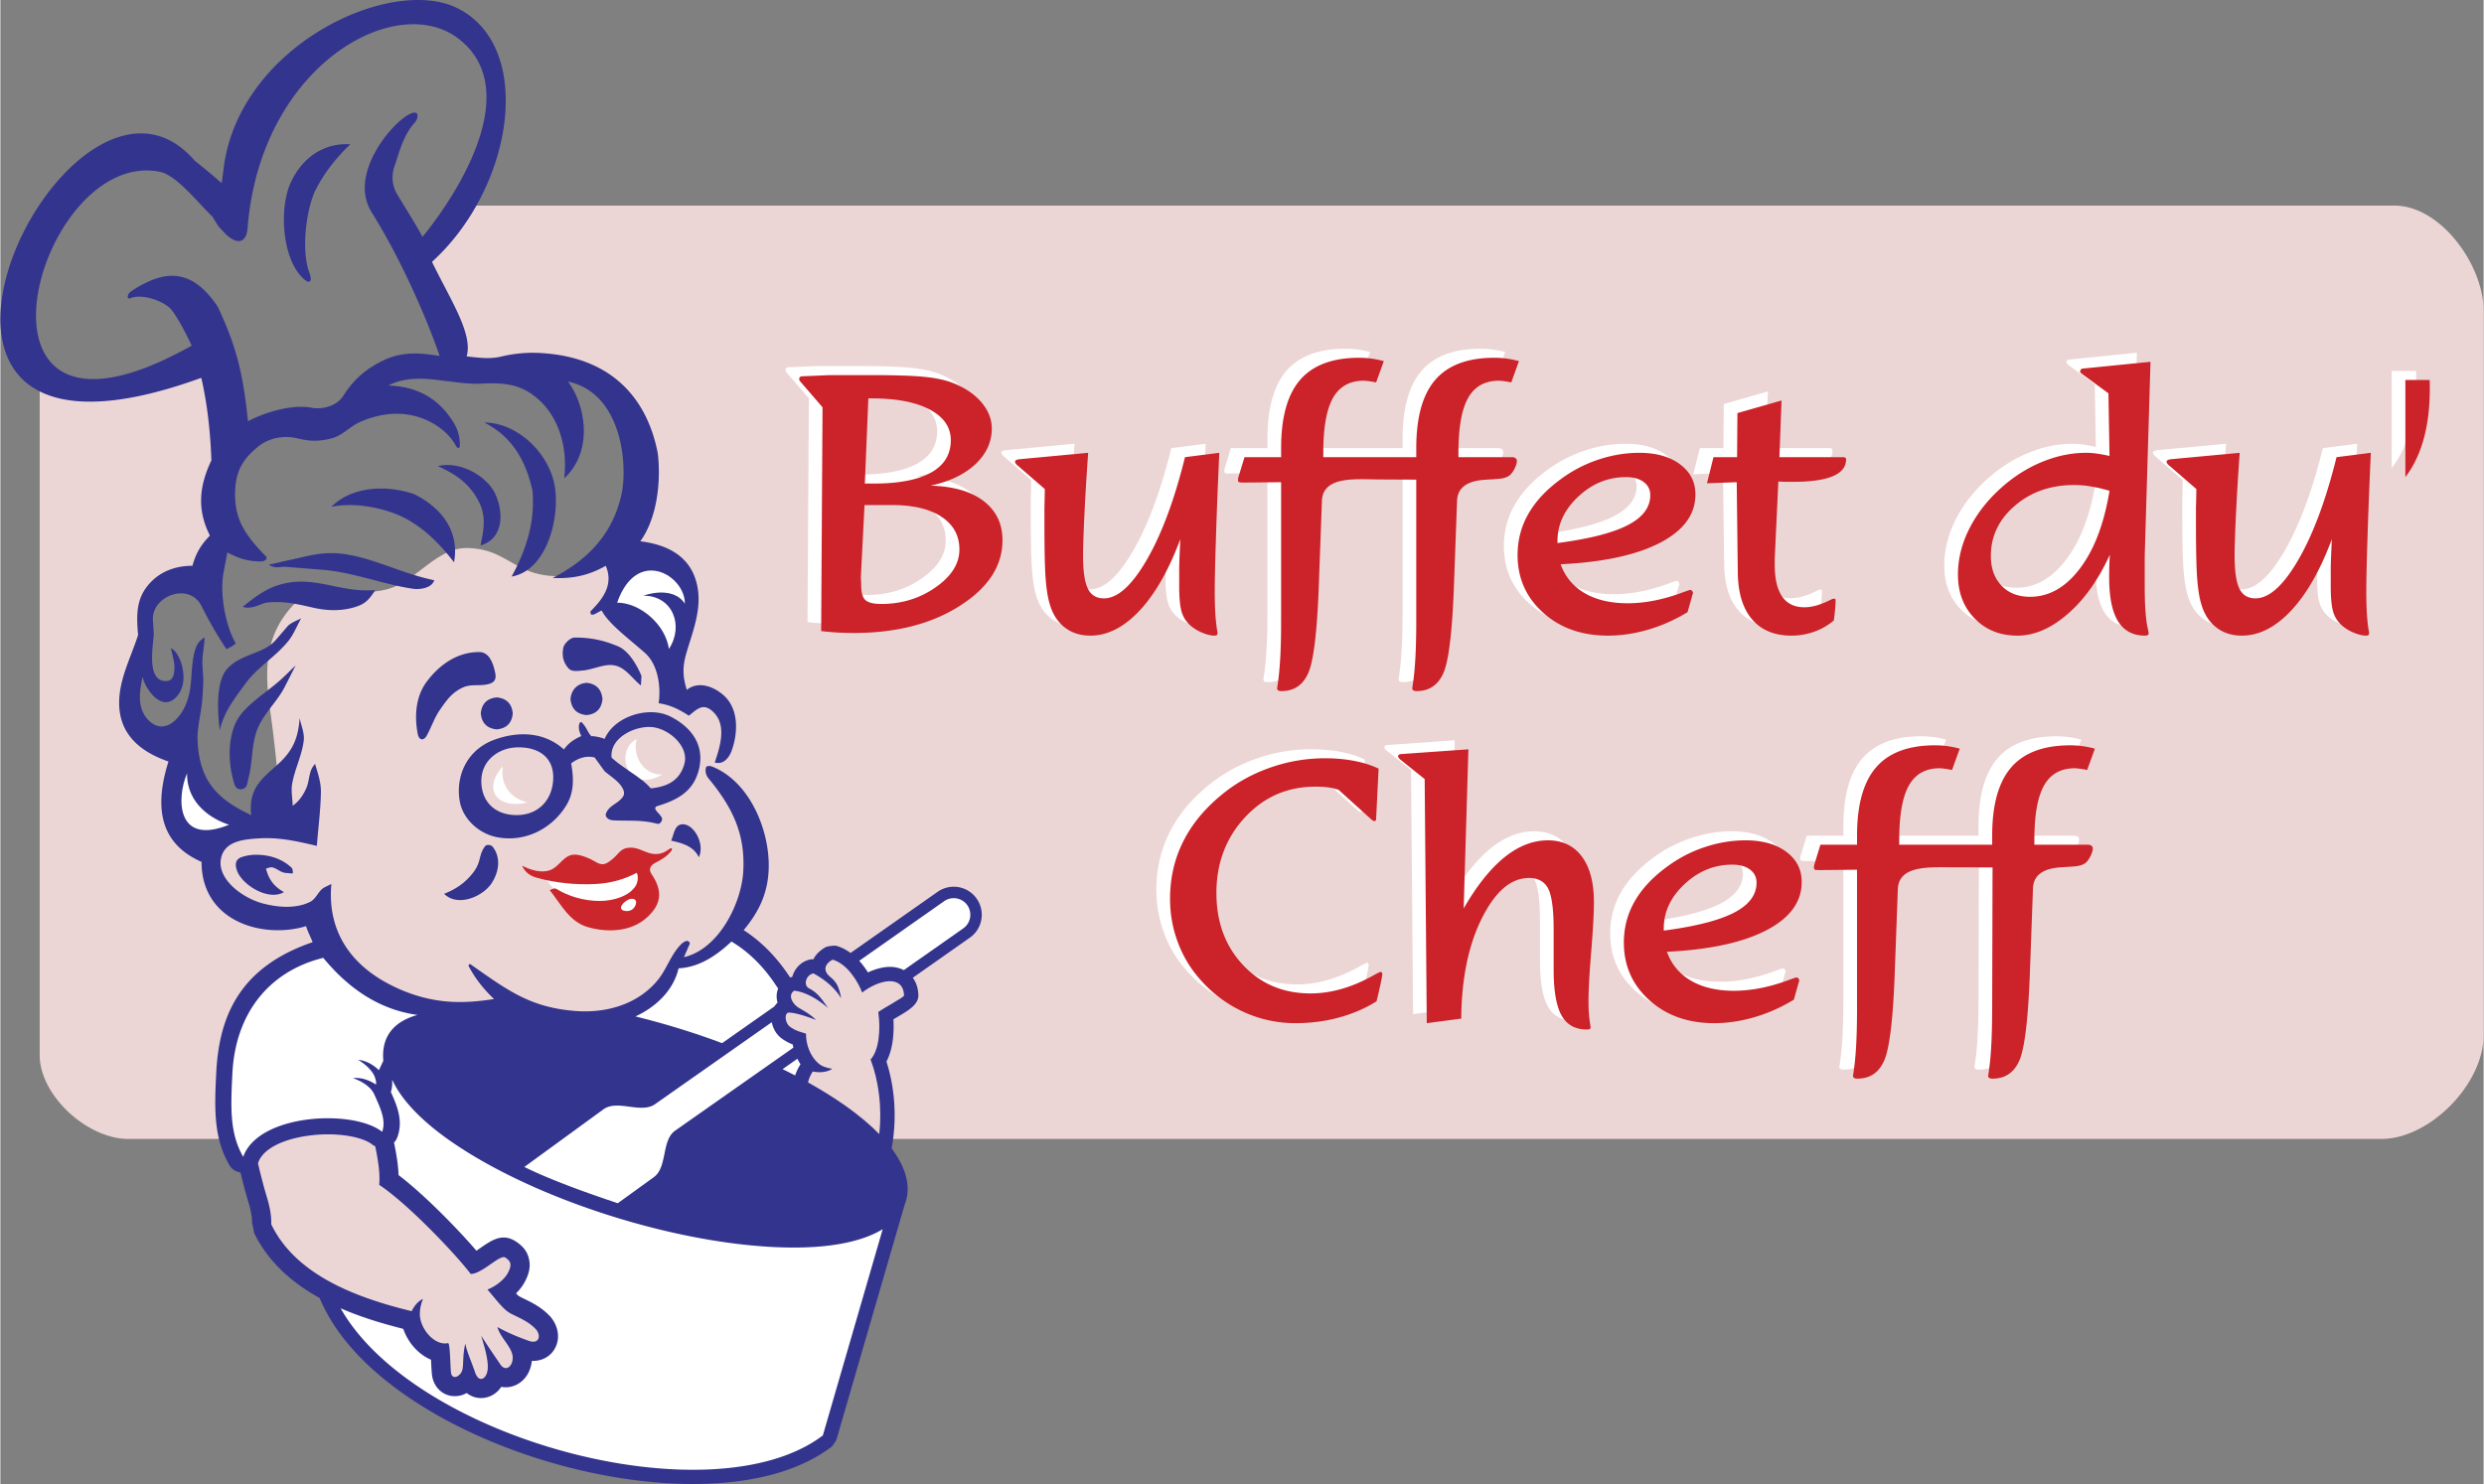
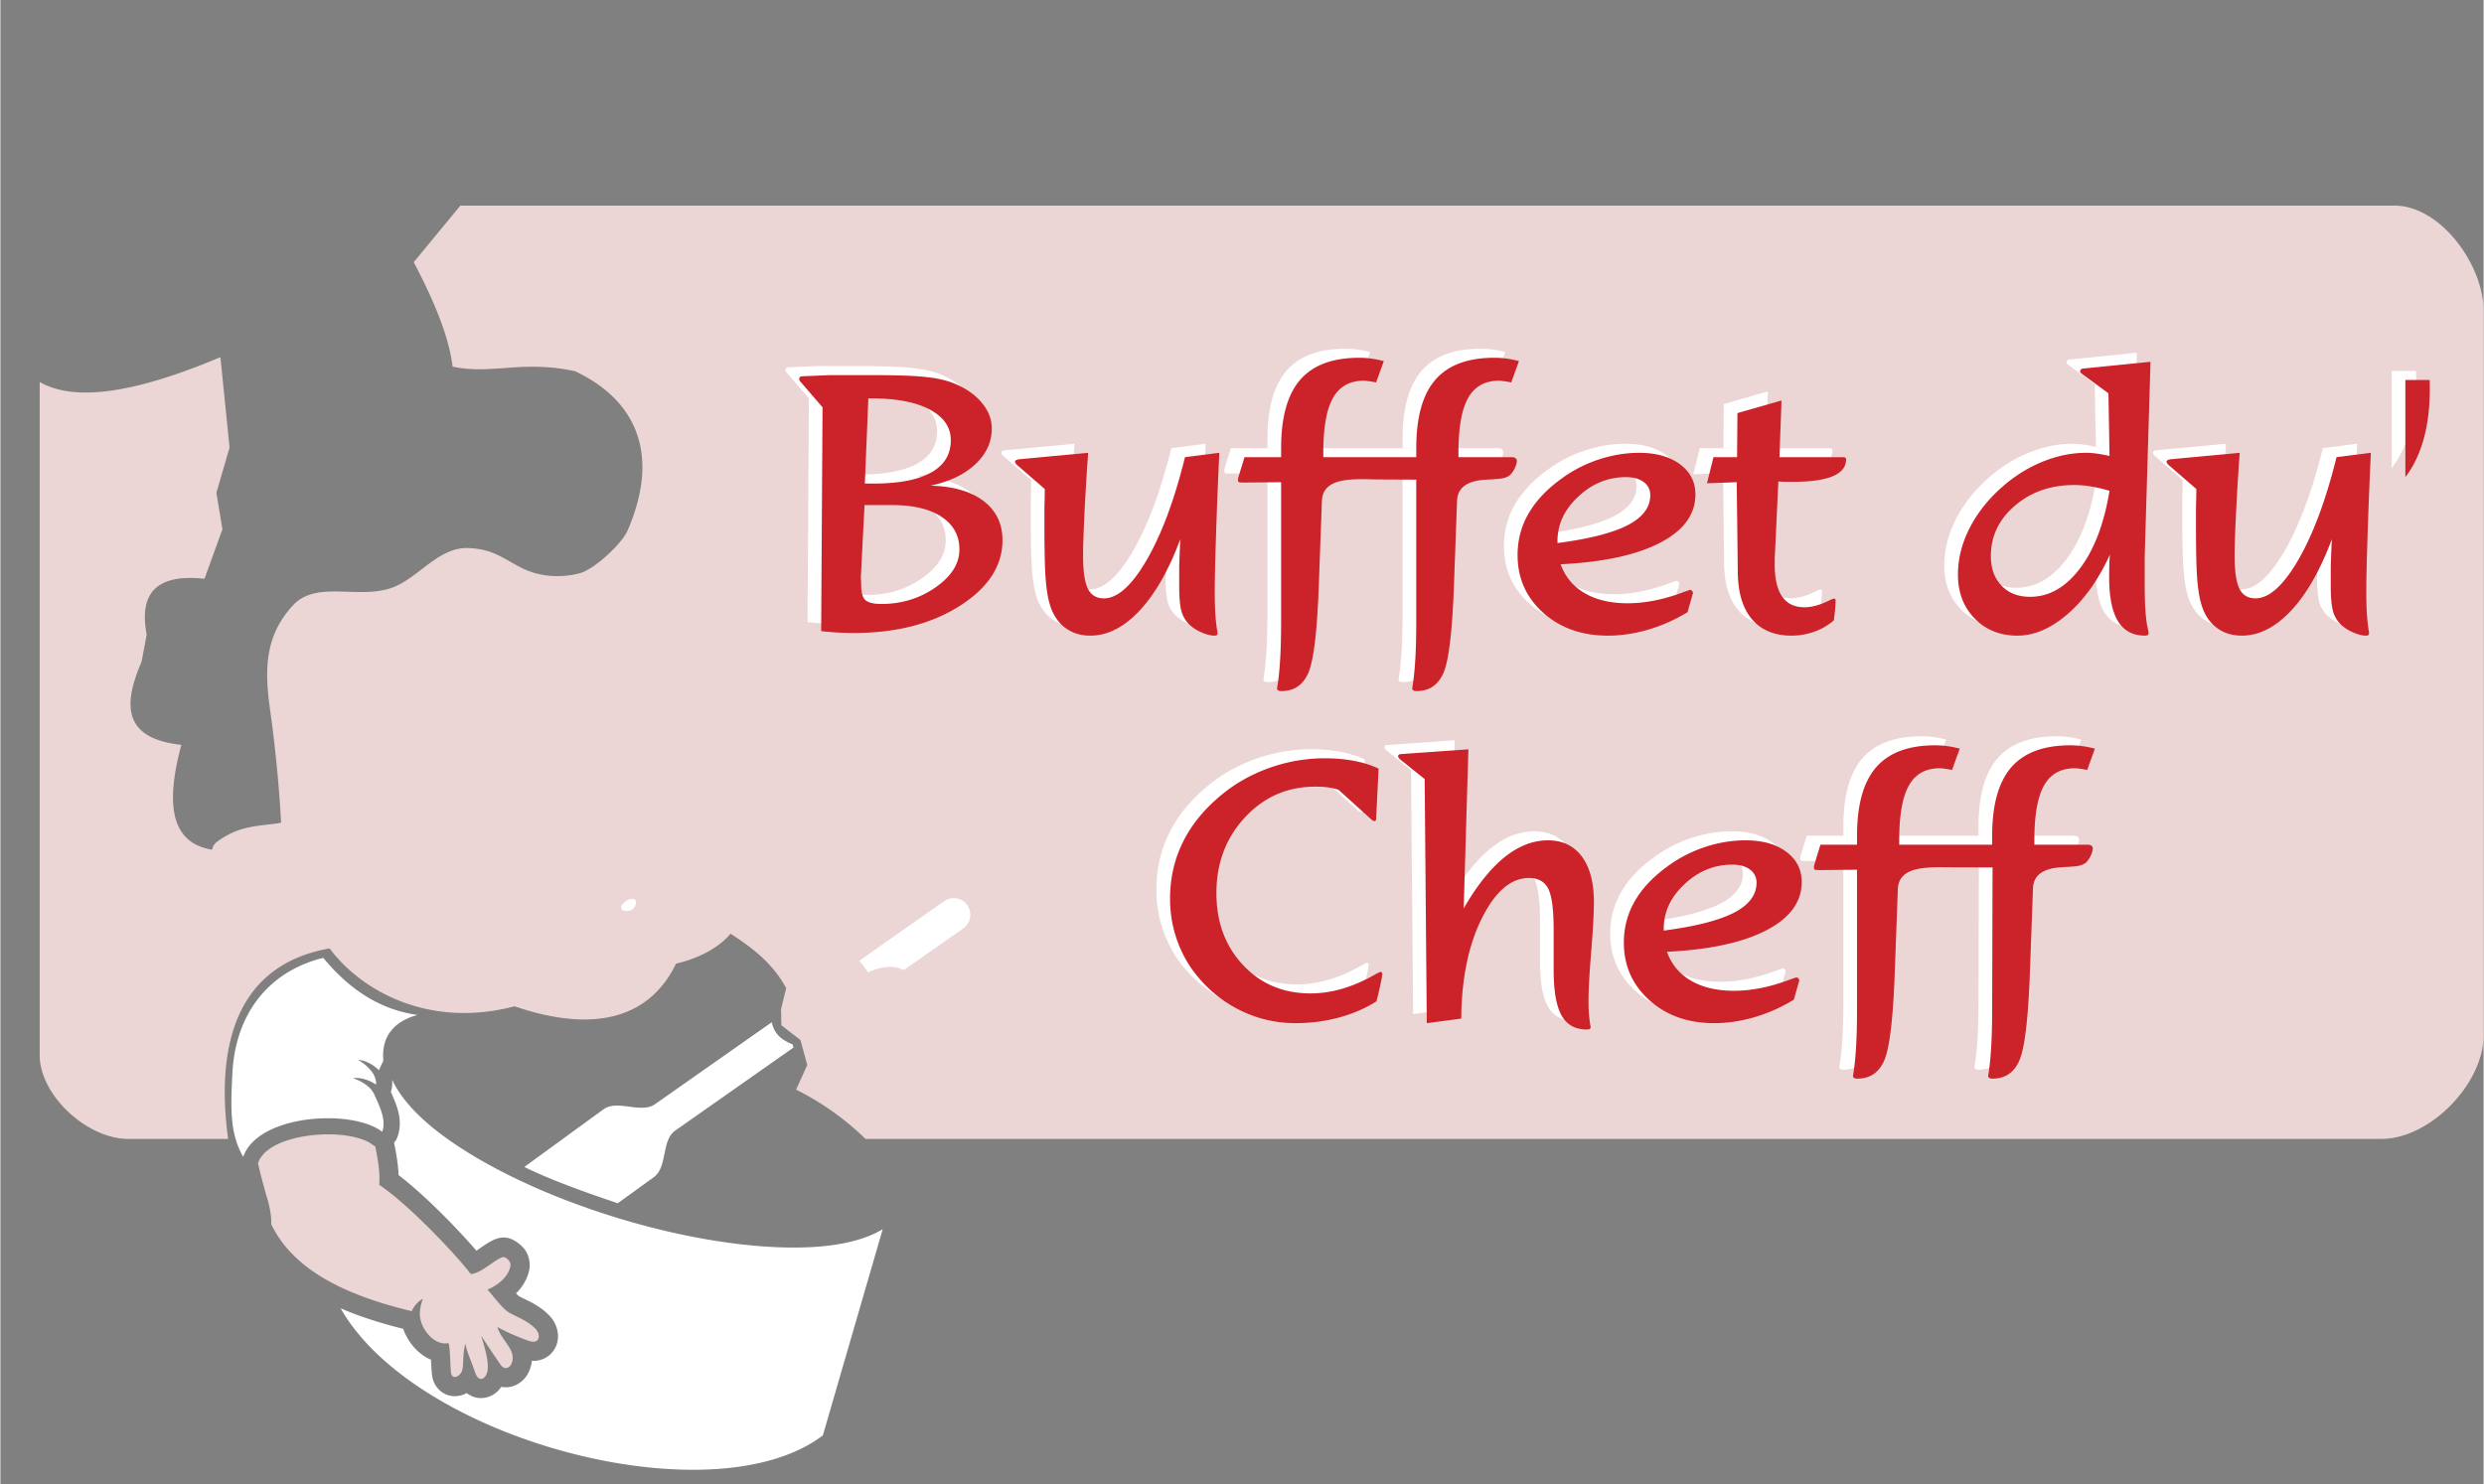
<svg xmlns="http://www.w3.org/2000/svg" width="2500" height="1494" viewBox="0 0 555.85 332.281">
  <rect x="0" y="0" width="555.85" height="332.281" fill="#808080" stroke="none" />
  <path d="M28.596 255.016h22.38c-2.999-22.16 2.634-39.129 22.714-42.658 7.154 9.584 22.333 17.99 41.407 12.961 17.124 5.867 30 3.146 36.136-9.547 4.811-1.127 9.397-3.365 12.215-6.707 4.519 2.959 9.333 6.379 12.448 12.203l-1.161 4.695.088 3.602 4.257 3.297 1.539 5.602-2.509 5.518c5.948 2.943 11.404 6.947 15.523 11.035h339.336c10.861 0 22.879-12.34 22.879-23.203V69.606c0-10.288-9.645-23.565-19.93-23.565H102.962L92.526 58.706c4.522 8.604 7.884 16.629 8.695 23.377 8.603 1.894 15.582-1.547 27.433 1.042 12.898 6.099 19.48 17.791 11.73 35.69-1.251 2.891-7.439 8.711-10.772 9.562-4.617 1.179-9.316.662-13.105-1.301-4.187-2.169-6.357-4.152-11.776-4.359-6.56-.251-10.954 6.438-16.655 8.718-7.595 3.037-17.218-1.693-22.576 4.099-6.319 6.831-6.4 14.357-5.14 23.357a296.599 296.599 0 0 1 2.473 25.308l-1.041.195c-4.917.615-8.194.686-12.512 3.531-1.174.773-1.646 1.215-1.9 2.328-9.602-1.561-10.272-10.777-6.882-23.475-13.258-1.431-12.969-9.153-8.887-18.637l1.133-6.079c-1.931-10.071 3.118-13.532 12.94-12.47L49.7 118.51l-1.354-8.195 2.949-10.084-2.042-20.264c-18.125 7.656-32.228 10.286-40.456 5.57v150.7c-.002 9.095 10.703 18.779 19.799 18.779z" fill-rule="evenodd" clip-rule="evenodd" fill="#ecd6d5" />
-   <path d="M88.278 37.069c-.862 2.334-.528 4.607.471 6.316 1.235 2.111 4.417 7.119 5.742 9.657 9.356-11.51 22.231-33.667 7.933-44.472-14.018-10.592-44.217 6.126-47.095 42.521-.263 3.328-2.255 3.729-4.772 1.447l-1.709-1.813-.823-1.298-.51-.844.051.02c-3.322-3.163-8.128-9.38-11.844-10.131-27.866-5.641-47.993 69.904 7.099 38.918-.995-2.172-3.097-6.247-4.457-7.925-1.053-1.578-6.084-3.887-9.205-2.721-1.029.384-.698-.982.019-1.46 7.64-5.093 13.699-5.274 19.519 3.458 3.876 8.402 5.556 14.034 6.717 25.577 3.871-2.049 9.918-3.839 14.251-3.025 2.551.479 5.689-.456 7.092-2.667 2.285-3.604 4.924-5.921 8.718-7.807 4.248-2.111 8.211-1.885 12.848-1.111-2.547-7.493-8.213-20.951-15.212-32.168-5.214-8.357 4.149-19.56 8.163-21.818.832-.468 1.5-.635 1.896-.375.312.206.328 1.301-.478 2.178-2.677 2.909-3.697 7.603-4.414 9.543zm48.527 132.554c2.755 2.584 6.272 4.027 8.783 6.896 3.951-.375 6.575-1.932 7.534-5.555 1.009-3.809-3.401-7.804-7.274-8.16-3.667-.335-9.454 2.284-9.043 6.819zm-29.146 5.531c.125 4.516 3.2 7.373 7.937 7.352 4.728-.021 7.833-3.221 8.133-7.807.332-5.068-3.205-7.502-8.133-7.352-4.037.124-8.074 2.899-7.937 7.807zM67.185 61.729c1.926 2.2 2.811 1.549 1.962-.716-1.814-4.843-.748-13.663 1.238-18.154 1.786-3.613 4.134-6.697 6.947-9.581l1.001-.967c-6.45-.417-11.416 3.617-13.708 9.446-2.083 5.739-1.446 15.399 2.56 19.972zm4.274 228.904c-6.213-3.432-11.566-8.107-14.715-14.67.011.023.017.018.017-.008l-.017.008.017-.008c-.001-.209-.336-1.844-.418-2.041h-.018a9.156 9.156 0 0 0-.119-1.797 19.464 19.464 0 0 0-.583-2.561 132.868 132.868 0 0 1-1.885-7.033c-1.006-.152-1.95-.709-2.516-1.699-1.784-3.119-2.618-6.289-2.944-9.84-.312-3.398-.162-6.855.047-10.922.664-12.951 5.549-23.623 21.57-29.102-.483-1.23-1.13-2.412-1.465-3.588-9.522 2.906-23.404-.895-23.404-14.389-9.673-4.234-10.488-12.699-7.4-22.473-6.67-2.299-11.739-6.58-10.966-14.746.448-4.725 2.728-9.07 4.164-13.597-.489-5.189-.26-8.696 2.993-11.972 2.415-2.431 5.685-3.513 9.173-3.513.615-2.308 1.641-4.277 3.253-6.051l.65-.716c-2.936-5.871-2.387-11.053.339-16.847-.204-5.827-.845-12.389-2.266-18.467-12.45 4.528-21.865 5.922-28.777 5.12C-23.467 85.12 19.214 8.21 43.385 35.85l.035.067 3.281 2.656 2.826 2.416.34-2.403C52.674 10.558 87.173-5.64 102.255 1.809c17.483 8.637 12.618 40.261-5.643 56.821 4.119 8.504 9.235 16.135 7.752 21.169 3.009.346 5.357.607 7.611.064a30.917 30.917 0 0 1 7.396-.877c16.469.339 25.255 9.351 27.793 22.556.74 6.416-.198 14.528-3.92 19.654 7.154.891 11.558 4.12 12.753 10.015 1.066 5.257-1.063 10.253-2.472 15.122-.854 2.947-.812 5.191.13 8.132 2.648-2.118 6.187-.663 8.328 1.301 3.355 3.08 3.128 8.426 1.692 12.361-.566 1.551-1.844 3.154-3.773 2.604 1.219-3.658 2.915-8.77-.781-11.711-1.993-1.585-3.335-.099-5.009 1.236-2.274-1.483-4.177-2.4-6.766-2.797.571-4.059-.266-8.805-3.123-11.32-3.635-3.2-8.106-6.488-9.629-9.434-.542.152-1.667 1.046-2.217.928-.283-.061-.399-.642-.195-.846 2.843-2.838 5.077-6.008 3.323-10.101-3.857 2.204-7.495 2.924-11.906 2.732 7.536-3.864 13.374-9.514 15.419-18.672 1.44-6.448.228-22.71-11.971-25.308 3.992 5.266 5.736 15.636-.846 21.665.856-6.992-1.251-14.698-7.275-18.867-3.675-2.544-7.43-2.547-11.976-2.301-2.827 0-5.232-.402-7.729-.681-2.496-.278-7.968-1.283-12.352 1.071 8.48.255 12.249 4.889 14.023 7.441 1.325 1.904 1.884 3.41 1.952 5.725.029.974-.4 1.206-1.041.065-1.709-3.044-5.114-5.262-8.458-6.246-4.291-1.263-8.616-.643-12.686 1.106-2.426 1.042-4.098 3.156-6.636 3.773-2.746.667-4.713.656-7.494-.026-3.033-.744-6.361-.17-8.85 1.847-3.328 2.698-4.927 5.372-5.125 9.694-.304 6.598 2.273 10.108 6.896 14.898.373.386-.03 1.101-1.171 1.106-2.862.013-4.99-.688-7.482-2.017l-.846 4.489c-.863 4.582.331 11.728 2.732 15.875-.586.586-1.352.936-2.082 1.301a88.663 88.663 0 0 1-5.566-9.629c-2.751-5.516-11.232-2.296-10.894 3.123l.195 3.123c-.192 2.945-1.542 10.124 2.342 10.503 1.68.165 2.199-.817 2.277-2.826.061-1.547-.504-3.031-.78-4.554 1.332.74 2.117 2.55 2.472 3.968.703 2.807.299 5.249-1.171 6.896-3.214 3.603-6.856-1.329-7.67-4.374-.669 3.348-1.244 6.975 1.258 9.586 2.31 2.411 4.939 1.727 6.998-.919 1.413-1.815 2.184-4.167 2.472-6.44.369-2.902.229-5.633 1.106-8.458.348-1.121.982-2.005 2.082-2.602-.065 1.713-.445 3.426-.499 5.139-.055 1.734.26 3.472.173 5.205-.086 1.737-.148 3.482-.391 5.205-.378 2.686-1.007 5.229-.846 7.937.516 8.627 4.292 12.674 11.985 16.275-.647-5.77 2.212-8.041 5.637-11.07 3.801-3.361 4.84-6.129 5.215-10.669.303 1.67 1.104 3.324.911 5.01-.383 3.345-2.042 6.439-2.603 9.759-.271 1.604.087 3.252.13 4.879 1.376-1.031 2.22-2.16 2.993-3.838.865-1.879.503-4.016 2.017-5.531.631 2.178 1.341 4.105 1.301 6.377-.07 4-.607 7.98-.911 11.971-4.259-1.002-8.374-1.951-12.751-1.691-3.483.207-7.736.535-8.653 4.295-1.169 4.789 4.843 9.109 9.304 10.279 3.795.994 7.572 1.141 10.6-.35 1.36-.67 1.905-2.586 3.192-3.23l1.562-.779c-.992 10.908 4.695 18.59 14.248 23.096 8.586 4.051 15.625 3.686 22.16 2.668-2.304-2.184-4.245-4.609-5.7-7.418-.084-.162.24-.496.391-.391 8.397 5.895 13.342 9.641 23.356 10.475 6.894.574 13.996-1.363 18.542-6.83 1.995-2.4 2.893-5.5 5.01-7.807.423-.463.946-.934 1.562-1.041.302-.055.772.369.651.65l-1.301 2.992c7.821-1.805 12.848-12.045 13.272-19.127.505-8.43-2.381-14.391-7.807-20.949-.523-.633-.774-1.627-.521-2.408.142-.438.938-.365 1.366-.195 8.718 3.471 13.237 15.051 12.622 23.748-.359 5.07-2.313 8.98-5.562 12.879 3.776 2.422 7.138 5.768 9.957 9.941.159.236.303.451.436.646.162-.043.331-.086.489-.119a5.526 5.526 0 0 1 1.14-2.18 5.18 5.18 0 0 1 3.072-1.758 2.25 2.25 0 0 1 .501.016 5.44 5.44 0 0 1 .651-1.014c.501-.625 1.194-1.209 2.111-1.721.41-.229 1.976-.416 2.427-.287 1.146.326 2.195.883 3.143 1.58l19.486-13.684a6.268 6.268 0 0 1 4.689-1.047 6.255 6.255 0 0 1 4.054 2.572 6.261 6.261 0 0 1 1.046 4.689 6.258 6.258 0 0 1-2.572 4.055l-12.771 8.969c.74 1.012 1.189 2.289 1.246 3.867.077 2.109-2.207 3.451-4.557 4.832-.348.205-.698.41-1.032.609.11 1.791.041 3.615-.228 5.27-.251 1.543-.688 2.979-1.332 4.186.931 2.881 1.532 6.047 1.747 9.305.218 3.303.042 6.75-.586 10.148 3.09 4.129 4.297 8.191 3.179 11.871a9.57 9.57 0 0 1-.272.768l-15.237 52.508c-.088.303-.876 1.475-1.125 1.664-2.808 2.133-6.108 3.836-9.787 5.135-14.319 5.055-34.547 3.834-53.487-1.756-18.955-5.594-36.786-15.602-46.298-28.119-2.074-2.728-3.766-5.595-5.008-8.581zm-15.117-16.719c-.01-.023-.017-.025-.018 0h.018zm49.43-78.461c-1.795 2.285-3.755 3.586-6.441 4.684 3.033 3.031 8.647.625 10.605-2.342 1.674-2.537 2.164-5.764.26-8.197-.348-.445-1.351-.582-1.691-.131-1.581 2.095-.743 3.451-2.733 5.986zm44.371-7.223c2.191.496 5.01 1.137 6.196 3.725 1.519-3.215-1.469-8.061-4.139-7.314-1.346.375-1.482 2.367-2.057 3.589zm-14.899-22.77c-.396-.248-2.571-.757-2.928-.585-.816-.816-1.102-1.958-1.887-2.797-.147-.159-.316-.463-.521-.391-.256.091-.36.446-.39.715-.103.932.133 1.555.521 2.407-1.677.746-2.833 1.534-3.904 2.993-4.132-3.713-9.715-4.255-15.446-2.214-6.318 2.25-8.85 8.259-7.857 13.851.719 4.053 4.404 7.293 8.445 8.037 6.326 1.162 12.235-2.004 15.379-7.117 1.816-2.955 1.694-6.152 1.106-9.434 1.714-1.287 3.473-1.754 5.257-1.316l2.224 3.072c1.233 1.059 2.855 2.045 3.773 3.383.631.92.771 1.693.325 2.342-1.073 1.564-3.063 1.879-3.773 3.709-.323.832.595 1.512 1.562 1.562 3.631.186 6.291-.164 9.886.768.696.18 1.102-.68 1.108-1.029.022-1.021-2.699-2.443-.963-2.967 4.751-1.432 8.251-3.52 9.301-8.613 1.084-5.262-1.965-9.113-6.451-11.385-4.919-2.492-12.604-.038-14.767 5.009zm-24.13-2.147c-2.173-.198-3.381-1.405-3.578-3.579.197-2.169 1.416-3.381 3.578-3.578 2.157.197 3.382 1.421 3.578 3.578-.196 2.163-1.41 3.382-3.578 3.579zm20.081-3.199c-2.157-.196-3.383-1.421-3.579-3.579.198-2.176 1.549-3.459 3.579-3.644 2.174.198 3.382 1.483 3.578 3.644-.197 2.169-1.417 3.382-3.578 3.579zm-5.19-15.082c-.339 1.741-.05 3.208 1.106 4.554.72.838 1.766.658 2.863.585 2.931-.193 5.331-1.765 7.807-1.106 2.297.611 3.73 2.949 5.595 4.424l.13-2.147c-.988-2.361-2.828-5.618-5.27-6.636-3.33-1.388-6.123-1.958-9.713-1.952-.944.002-2.337 1.35-2.518 2.278zm-32.594 19.257c.291 1.53 1.349 1.696 2.082.326 1.003-1.874 1.708-3.98 2.927-5.725 1.458-2.086 2.527-3.649 4.814-4.814 2.106-1.073 3.922-.343 6.051-.911 1.255-.334 1.77-1.041 1.496-2.407-.432-2.157-1.309-4.718-3.513-4.75-4.851-.068-8.935 2.738-11.841 6.636-2.446 3.281-2.782 7.62-2.016 11.645zm-40.414 30.738c1.208 3.197 7.056 6.77 10.486 4.719-2.21-1.205-3.421-2.818-4.034-5.27.478-.086.958-.365 1.431-.26 1.034.232 1.872 1.148 2.928 1.236l1.562.129.13-.26c-.108-.346-.06-.793-.326-1.041-1.934-1.803-4.363-2.693-7.026-2.861-1.505-.096-2.534.02-3.916.414-1.61.46-1.823 1.638-1.235 3.194zm9.315-42.448c-2.249 1.951-4.75 3.594-6.896 5.66-1.487 1.432-2.508 2.738-3.188 4.684-1.243 3.558-1.128 8.032-.13 11.646.191.691.318 1.547.911 1.951.485.332 1.308.248 1.757-.129.53-.447.528-1.285.715-1.951 1.083-3.854.614-8.078 2.277-11.711 1.492-3.26 4.3-5.781 5.92-8.979l2.407-4.75c-1.257 1.193-2.463 2.443-3.773 3.579zm-11.45-2.928c-2.835 2.997-2.171 10.406-1.757 13.858.976-4.183 3.236-6.993 5.726-10.41 2.73-3.749 6.488-5.767 9.563-9.499 1.254-1.521 1.952-3.426 2.927-5.14-.954.499-2.363.985-3.065 1.801l-2.595 3.014c-2.769 3.217-7.602 2.997-10.799 6.376zm3.383-13.793c1.901.757 4.316-.802 5.27-.911 4.037-.462 6.861.317 10.734 1.171 2.783.614 5.701.712 8.458 0 2.764-.714 3.606-1.536 5.205-3.969-1.415.067-2.752.069-4.164-.065-5.032-.479-9.663-2.416-14.769-1.691-4.444.63-7.091 2.552-10.734 5.465zm5.855-9.434c1.562 1.042 2.237.37 4.099.521l8.002.651c6.834.555 13.321 3.213 20.104 4.229 1.55.232 4.219-.103 4.814-1.887l-1.626-.391c-5.918-1.42-11.568-4.269-17.566-5.335-5.559-.987-8.625.25-13.728 1.301-1.358.28-2.735.664-4.099.911zm13.988-12.946c4.999-1 10.96.042 15.549 2.082 4.856 2.3 8.648 6.084 11.905 10.345 1.277-7.016-2.854-12.227-8.848-15.224-5.988-2.114-13.894-1.916-18.606 2.797zM97.9 104.37c4.11 1.799 7.401 4.121 9.368 8.327 1.534 3.281.84 6.271.207 9.434 5.329-1.572 5.084-7.537 3.371-11.386-1.82-4.089-7.891-7.62-12.946-6.375zm10.409-9.76c6.368 3.184 9.395 8.825 10.8 15.289.599 6.889-1.38 13.245-4.684 19.193 8.313-1.397 11.168-14.436 9.434-21.34-1.794-7.138-8.663-13.142-15.55-13.142z" fill-rule="evenodd" clip-rule="evenodd" fill="#33348e" />
-   <path d="M112.473 171.576c-.588 3.838 1.377 7.113 5.465 8.066l-.13.066c-6.178 1.536-10.192-2.704-5.335-8.132zM138.057 134.939c5.06.002 10.797 4.797 11.588 10.362 3.422-5.195.848-11.922-5.683-11.922-.111 0 6.474-2.452 9.248 1.783.096-6.275-10.725-12.853-15.153-.223zM41.783 173.156c-.079 7.035 5.895 10.412 9.4 11.51-11.874 4.813-11.762-5.988-9.4-11.51zM121.946 195.965c.864 3.023 4.679 5.326 7.414 6.406 2.447.936 8.493.936 10.868.072s3.455-2.736 3.455-5.471c0-5.326-6.118-1.943-9.429-1.654-3.959.287-8.277.647-12.308.647z" fill-rule="evenodd" clip-rule="evenodd" fill="#fff" />
-   <path d="M133.016 192.857c-1.112-.684-3.16-1.516-4.474-1.504-2.508.023-3.338 2.729-5.595 3.514-1.859.646-4.273-.043-6.174-1.041.697 1.518 1.741 2.277 3.328 2.719 4.194 1.17 8.877 1.633 13.293 1.381 3.194-.184 6.21-.986 9.053-2.504.464.912.159 2.266-.235 2.91-1.398 2.291-4.958 3.4-8.064 3.4-3.657 0-7.143-1.143-9.581-2.637-.692-.424-1.099.131-1.619.195 2.619 3.273 4.412 7.166 8.704 8.35 4.687 1.291 9.736.832 13.07-2.203 3.528-3.213 3.402-6.191.997-9.789-.575-.861-.411-1.799.911-2.473 1.388-.707 2.539-1.385 3.514-2.604.395-.492.117-.838-.312-.533-1.093.779-1.86 1.186-3.267 1.186-1.853 0-3.507-1.447-5.399-1.432-2.488.02-2.494 1.275-4.375 2.738-1.409 1.097-2.101 1.355-3.775.327z" fill-rule="evenodd" clip-rule="evenodd" fill="#cc262d" />
  <path d="M139.928 203.977c.978.113 1.849-.344 2.212-1.236.368-.906.092-1.488-.78-1.496-1.378-.016-3.82 2.45-1.432 2.732z" fill-rule="evenodd" clip-rule="evenodd" fill="#fff" />
  <path d="M57.66 260.469a126.388 126.388 0 0 0 2.078 7.879c.668 2.264.959 4.24.886 5.768 5.548 11.559 19.48 16.559 31.433 19.469.674-1.391 1.699-2.42 2.542-2.729a8.718 8.718 0 0 0-.706 3.477h-.003c.121 3.447 3.472 7.053 6.302 6.395.466-.109.485 4.58.661 6.518.137 1.506 1.492 1.342 2.312.064.687-1.068.145-3.461.92-6.5.173 1.494 1.505 4.439 2.159 6.439.808 2.475 2.535 1.611 2.817-.51.34-2.561-1.4-7.209-1.4-7.617 1.281 2.057 3.339 5.033 4.232 6.361 1.271 1.891 2.943.303 2.775-1.719-.185-2.227-2.882-4.371-3.403-6.625 2.996 1.66 5.478 2.521 6.958 3.07 2.448.908 2.865-1.254 1.602-2.617-1.706-1.84-4.355-2.789-5.75-3.574-1.59-.896-3.024-2.949-5.046-5.271 2.176-.895 3.865-2.408 4.562-3.715.887-1.666.828-2.561-.584-3.463-1.198-.764-5.176 3.68-7.735 3.68-3.187-4.248-14.104-15.762-20.481-19.945.241-2.59-.262-5.559-.883-8.629a3.323 3.323 0 0 1-.698-.426c-.552-.438-1.333-.826-2.282-1.156-3.278-1.139-7.987-1.418-12.475-.732-4.208.645-8.042 2.104-9.896 4.439-.353.445-.625.92-.799 1.418a2.976 2.976 0 0 1-.098.251z" fill-rule="evenodd" clip-rule="evenodd" fill="#ecd6d5" />
  <path d="M197.5 275.225l-13.4 46.178c-24.586 18.688-91.215 1.062-107.945-28.467 4.589 2 9.432 3.455 14.021 4.602a12.409 12.409 0 0 0 2.893 4.641c.972.975 2.103 1.762 3.32 2.273l.033.707c.032.689.063 1.35.165 2.471.113 1.256.556 2.295 1.215 3.109a4.945 4.945 0 0 0 3.181 1.822 5.317 5.317 0 0 0 2.979-.438c.139-.064.277-.135.415-.211.128.102.259.195.393.281 1.138.736 2.372.977 3.613.783a5.345 5.345 0 0 0 2.89-1.439c.307-.291.592-.633.846-1.012 1.145.229 2.26.062 3.291-.42a5.872 5.872 0 0 0 2.325-1.971c.651-.938 1.103-2.137 1.225-3.424a5.95 5.95 0 0 0 2.293-.338 5.264 5.264 0 0 0 2.81-2.342 5.593 5.593 0 0 0 .756-2.996c-.045-1.49-.671-3.105-1.836-4.365h-.017c-1.826-1.969-4.055-3.049-5.791-3.889a18.37 18.37 0 0 1-1-.508c-.191-.107-.448-.346-.757-.674.827-.816 1.494-1.693 1.951-2.553.883-1.656 1.27-3.102 1.041-4.654-.281-1.908-1.263-3.287-3.085-4.451-2.982-1.902-5.324-.279-7.994 1.572l-.771.537c-2.276-2.65-5.54-6.141-8.91-9.422-2.896-2.82-5.908-5.529-8.524-7.512-.079-2.375-.51-4.811-1.011-7.285.312-.326.564-.719.729-1.164 1.35-3.652.019-6.92-1.436-10.16a6.795 6.795 0 0 0 .281-2.559l.041-.135c2.003 4.387 6.372 8.969 12.553 13.352 9.2 6.525 22.613 12.914 38.027 17.6 15.427 4.689 30.114 6.848 41.362 6.547 7.552-.2 13.719-1.569 17.828-4.086z" fill-rule="evenodd" clip-rule="evenodd" fill="#fff" />
  <path d="M183.095 238.104c-1.902-1.713-2.768-4.275-2.768-6.668-1.521-.482-2.136-.543-3.461-1.443-1.389-.941-1.408-3.309-.324-3.273 2.143.07 6.022 1.664 6.022 1.664-.957-1.039-2.33-1.869-3.73-2.646-1.419-.787-2.734-2.859-1.152-3.918 2.44.234 5.415 1.939 7.602 3.916-1.668-2.434-2.468-3.498-4.296-4.449-1.326-.689-.661-3.047 1.019-3.334 3.146 1.721 4.995 3.619 6.206 5.57-.533-2.602-.951-3.578-2.541-4.855-1.2-.965-1.647-2.537.611-3.797 3.279.936 5.703 4.932 6.619 7.371 3.737-2.9 9.204-4.1 9.377.666.013.379-4.354 2.666-5.765 3.697.576 4.021.117 8.67-1.729 10.627 1.827 4.809 2.6 10.791 1.947 16.709-2.044-2.1-4.541-4.197-7.438-6.25-2.534-1.799-5.389-3.586-8.516-5.33.211-.891.558-1.66 1.064-2.438 1.908.389 3.462.021 4.369-.609-1.364-.197-2.445-.588-3.098-1.227l-.018.017z" fill-rule="evenodd" clip-rule="evenodd" fill="#ecd6d5" />
  <path d="M117.28 261.291l17.713-12.904c3.125-2.277 8.379 1.07 11.543-1.152l26.137-18.355c.016.09.035.178.055.266.299 1.293 1.063 2.635 2.337 3.5.932.633 1.594.955 2.289 1.209.045.24.096.48.155.719l-26.456 18.578c-3.128 2.197-1.69 8.186-4.788 10.426l-8.069 5.834c-6.834-2.285-14.759-5.096-20.916-8.121zm74.963-46.156l19.017-13.355a3.73 3.73 0 0 1 5.181.906 3.732 3.732 0 0 1-.906 5.182l-13.308 9.346a5.869 5.869 0 0 0-.653-.287 7.15 7.15 0 0 0-2.761-.43c-1.448.053-3.06.508-4.617 1.234a18.058 18.058 0 0 0-1.855-2.488c-.033-.038-.066-.073-.098-.108zM85.455 253.424c-6.514-5.164-27.746-4.035-31.1 5.607-3.012-5.271-2.827-10.793-2.417-18.785.668-13.025 7.894-22.699 20.332-25.777 5.262 6.383 12.037 11.525 21.096 12.787-4.391 1.184-8.212 4.1-7.646 10.256l-.995 2.115c-1.333-1.324-3.125-2.234-4.66-2.312 1.88 1.076 3.468 2.742 3.824 4.09l-.004.01c.189.457.25.951.197 1.441-1.588-1.096-3.589-1.672-5.15-1.441 2.067.689 3.962 2.025 4.563 3.285l.036-.01c1.33 2.994 2.923 6.033 1.924 8.734z" fill-rule="evenodd" clip-rule="evenodd" fill="#fff" />
  <path d="M469.055 107.872a36.266 36.266 0 0 0-4.227-.989 23.664 23.664 0 0 0-3.65-.308c-5.27 0-9.709 1.538-13.293 4.627-3.598 3.076-5.389 6.833-5.389 11.273 0 2.769.801 4.988 2.393 6.646s3.719 2.487 6.379 2.487c4.254 0 7.984-2.126 11.18-6.365 3.21-4.239 5.404-10.043 6.607-17.371zm71.666-24.807c.301 9.641-1.641 16.744-5.443 21.744V83.065h5.443zM412.539 192.719l-8.344.08c-.602 0-.977-.041-1.098-.094-.133-.068-.199-.201-.199-.375 0-.215 0-.361.012-.455.014-.094.041-.188.068-.293l1.363-4.467h8.197v-2.033c0-6.9 1.418-11.996 4.266-15.285 2.85-3.291 7.25-4.935 13.199-4.935.883 0 1.779.054 2.689.174.895.121 1.846.308 2.834.575l-1.725 4.774c-.494-.107-.963-.188-1.404-.254s-.896-.107-1.338-.135c-3.154 0-5.455 1.285-6.9 3.84-1.457 2.553-2.18 6.633-2.18 12.223v1.057h20.809v-2.033c0-6.9 1.418-11.996 4.266-15.285 2.85-3.291 7.25-4.935 13.199-4.935.883 0 1.779.054 2.689.174.895.121 1.846.308 2.834.575l-1.725 4.774c-.494-.107-.963-.188-1.404-.254s-.896-.107-1.338-.135c-3.156 0-5.455 1.285-6.9 3.84-1.457 2.553-2.18 6.633-2.18 12.223v1.057h11.982c.334 0 .602.08.803.24.201.146.295.361.295.615 0 .4-.148.91-.43 1.537-.293.629-.627 1.137-1.016 1.525-.574.574-1.605.895-3.102.977-.416.025-.736.053-.977.08-.309 0-.789.025-1.445.08-4.172.213-6.324 1.791-6.418 4.734l-.709 19.324c-.389 10.176-1.178 16.609-2.367 19.27-1.189 2.662-3.184 3.998-5.979 3.998-.348 0-.588-.053-.748-.16s-.227-.254-.227-.467c0-.055.023-.215.066-.469.547-3.344.812-8.092.828-14.229l.086-31.973-8.258-.006c-5.615-.004-12.738-.65-12.943 4.883l-.709 19.152c-.377 10.176-1.178 16.609-2.367 19.27-1.189 2.662-3.184 3.998-5.979 3.998-.348 0-.588-.053-.748-.16s-.227-.254-.227-.467c0-.055.025-.215.066-.469.549-3.344.828-8.092.828-14.229v-31.452h.005zm-43.262 13.627c7.129-.938 12.371-2.273 15.727-4.012 3.357-1.738 5.043-3.973 5.043-6.715 0-1.229-.496-2.205-1.473-2.941-.975-.736-2.299-1.096-3.971-1.096-3.998 0-7.557 1.443-10.658 4.346-3.117 2.902-4.668 6.219-4.668 9.949v.469zm29.114 15.472c-2.795 1.697-5.723 3.008-8.771 3.904-3.062.896-6.072 1.352-9.055 1.352-5.857 0-10.686-1.713-14.496-5.137s-5.725-7.729-5.725-12.918c0-3.344.816-6.432 2.447-9.268 1.633-2.834 4.08-5.443 7.355-7.811a29.983 29.983 0 0 1 8.318-4.291c3.023-1.004 6.059-1.512 9.107-1.512 3.797 0 6.834.855 9.135 2.566 2.299 1.713 3.449 3.959 3.449 6.754 0 4.467-2.635 8.078-7.918 10.818-5.268 2.742-12.689 4.348-22.252 4.814 1.016 2.822 2.822 4.975 5.402 6.486 2.596 1.498 5.791 2.246 9.604 2.246 3.971 0 8.184-.855 12.65-2.553.734-.254 1.162-.402 1.297-.43a.58.58 0 0 1 .494.242c.121.146.174.348.174.588 0 .027-.014.055-.039.066-.027.027-.041.055-.041.08l-1.135 4.004zm-82.164 5.256l-.467-54.656-5.523-4.426c-.135-.135-.229-.256-.309-.35-.08-.105-.119-.199-.119-.279 0-.188.066-.322.199-.416.121-.08.309-.133.549-.133l14.992-1.057-1.057 35.625c2.902-5.041 5.924-8.838 9.066-11.406 3.156-2.555 6.406-3.838 9.775-3.838 3.277 0 5.805 1.203 7.609 3.623 1.805 2.422 2.701 5.832 2.701 10.244 0 2.354-.201 6.018-.602 10.992-.414 4.975-.615 8.76-.615 11.342 0 1.752.135 3.436.389 5.055.053.254.08.414.08.469 0 .266-.055.428-.148.508-.105.08-.348.119-.709.119-2.594 0-4.465-1.057-5.643-3.156-1.176-2.1-1.766-5.521-1.766-10.242v-8.975c0-4.547-.414-7.609-1.23-9.188-.828-1.578-2.26-2.365-4.293-2.365-4.023 0-7.541 3.008-10.537 9.012-3.01 6.006-4.547 13.494-4.627 22.48l-7.715 1.018zm-11.247-4.896c-2.475 1.566-5.27 2.77-8.371 3.625-3.117.842-6.365 1.271-9.764 1.271-4.172 0-8.144-.883-11.901-2.648s-7.047-4.279-9.829-7.584c-2.046-2.393-3.611-5.107-4.707-8.143-1.097-3.023-1.645-6.191-1.645-9.482 0-4.613.977-8.893 2.942-12.811 1.953-3.918 4.881-7.449 8.773-10.605 3.129-2.568 6.7-4.547 10.684-5.938 4-1.404 8.092-2.1 12.264-2.1 2.381 0 4.574.201 6.58.588 2.02.389 3.824.963 5.443 1.727l-.549 11.006c0 .268-.014.453-.066.547-.055.107-.162.174-.322.201a2.626 2.626 0 0 1-.307-.094.773.773 0 0 1-.281-.188l-7.436-6.727a12.043 12.043 0 0 0-2.26-.535c-.816-.119-1.805-.174-2.955-.174-6.246 0-11.488 2.301-15.754 6.887-4.252 4.602-6.378 10.244-6.378 16.932 0 6.498 1.979 11.875 5.951 16.115 3.971 4.238 9.014 6.365 15.125 6.365 4.68 0 9.48-1.404 14.416-4.227.709-.389 1.123-.588 1.258-.588.105 0 .186.039.266.133a.482.482 0 0 1 .121.334c0 .215-.121.883-.348 2.02a108.884 108.884 0 0 1-.95 4.093zM190.44 106.253h1.925c5.644 0 9.937-.815 12.892-2.46 2.956-1.645 4.427-4.065 4.427-7.248 0-2.902-1.564-5.189-4.707-6.86-3.129-1.671-7.463-2.5-12.999-2.5h-.749l-.789 19.068zm-.066 4.815l-.829 16.222c0 .107.013.348.04.735.027.375.04.695.04.949 0 1.699.321 2.835.977 3.397.655.562 1.832.842 3.53.842 4.547 0 8.599-1.244 12.143-3.718 3.558-2.487 5.336-5.309 5.336-8.479 0-3.103-1.324-5.537-3.972-7.301-2.661-1.766-6.366-2.648-11.113-2.648h-6.152v.001zm-9.709 28.218l.308-50.109-4.975-5.764a1.4 1.4 0 0 1-.187-.268.528.528 0 0 1-.054-.241c0-.281.081-.468.241-.562.147-.094.508-.134 1.057-.134l5.603-.241h9c5.617 0 9.722.134 12.33.415 2.595.267 4.721.749 6.366 1.43 2.608 1.043 4.681 2.474 6.218 4.28 1.525 1.818 2.287 3.758 2.287 5.817 0 3.035-1.217 5.697-3.664 7.997s-5.791 3.905-10.057 4.814c5.068.133 9.027 1.27 11.862 3.423 2.835 2.167 4.252 5.096 4.252 8.8 0 5.724-3.169 10.618-9.521 14.67-6.352 4.065-14.295 6.099-23.857 6.099-1.03 0-2.14-.027-3.356-.094a59.746 59.746 0 0 1-3.853-.332zm50.055-31.815l-6.192-5.363a1.463 1.463 0 0 1-.334-.375c-.094-.147-.134-.267-.134-.374 0-.121.067-.241.2-.334.121-.08.362-.161.696-.214l15.473-1.444a604.922 604.922 0 0 0-.842 13.961c-.201 4.226-.294 7.249-.294 9.067 0 3.503.361 5.964 1.083 7.408.709 1.431 1.913 2.153 3.584 2.153 3.049 0 6.245-2.862 9.575-8.599 3.33-5.737 6.191-13.4 8.572-23.015l7.676-.977c-.308 6.847-.562 13.065-.736 18.668-.187 5.604-.281 9.763-.281 12.477 0 3.865.201 6.82.588 8.894.027.174.04.28.04.308 0 .214-.053.361-.16.455-.107.093-.281.134-.548.134-.682 0-1.511-.188-2.487-.562-.976-.388-1.805-.842-2.488-1.391a6.612 6.612 0 0 1-2.26-3.076c-.428-1.243-.642-3.236-.642-5.978v-3.918c0-.415.014-1.15.054-2.22.04-1.057.107-2.528.188-4.44-2.568 6.9-5.59 12.21-9.094 15.968-3.504 3.744-7.182 5.617-11.046 5.617-2.274 0-4.213-.629-5.805-1.899-1.591-1.27-2.701-3.049-3.33-5.349-.415-1.431-.708-3.37-.882-5.791-.174-2.434-.254-6.486-.254-12.156v-3.477c0-.027.013-.508.04-1.431.027-.922.04-1.831.04-2.727zm52.903-1.525l-8.344.08c-.602 0-.976-.04-1.097-.094-.134-.066-.201-.2-.201-.375 0-.214 0-.361.013-.454.014-.094.041-.188.067-.295l1.364-4.466h8.197V98.31c0-6.9 1.418-11.995 4.266-15.286 2.85-3.29 7.248-4.935 13.199-4.935.883 0 1.779.054 2.689.174.895.121 1.846.308 2.834.575l-1.725 4.774a23.429 23.429 0 0 0-1.404-.254 15.496 15.496 0 0 0-1.338-.133c-3.156 0-5.455 1.284-6.9 3.838-1.457 2.554-2.18 6.633-2.18 12.223v1.057h20.809V98.31c0-6.9 1.418-11.995 4.266-15.286 2.85-3.29 7.248-4.935 13.199-4.935.883 0 1.779.054 2.689.174.895.121 1.846.308 2.834.575l-1.725 4.774a23.429 23.429 0 0 0-1.404-.254 15.496 15.496 0 0 0-1.338-.133c-3.156 0-5.455 1.284-6.9 3.838-1.457 2.554-2.18 6.633-2.18 12.223v1.057h11.982c.334 0 .602.08.803.24a.724.724 0 0 1 .295.615c0 .401-.148.909-.428 1.538-.295.628-.629 1.137-1.018 1.524-.574.575-1.605.896-3.104.976-.414.027-.734.054-.975.08-.309 0-.789.027-1.445.081-4.172.214-6.324 1.792-6.418 4.734l-.709 19.324c-.389 10.177-1.178 16.609-2.367 19.271s-3.184 3.999-5.979 3.999c-.348 0-.588-.053-.748-.161-.16-.107-.229-.254-.229-.468 0-.054.027-.215.068-.468.545-3.343.828-8.091.828-14.229v-32.022l-8.406-.042c-5.039-.025-12.502-.836-12.709 4.797l-.709 19.324c-.373 10.176-1.178 16.61-2.367 19.271s-3.184 3.999-5.979 3.999c-.348 0-.588-.053-.748-.161-.16-.107-.229-.254-.229-.468 0-.054.027-.214.068-.468.547-3.343.828-8.091.828-14.229v-31.454h.005zm61.865 13.627c7.127-.936 12.369-2.274 15.727-4.012 3.355-1.739 5.041-3.972 5.041-6.713 0-1.23-.494-2.207-1.471-2.942-.977-.735-2.301-1.097-3.973-1.097-3.998 0-7.555 1.444-10.658 4.347-3.115 2.902-4.666 6.218-4.666 9.949v.468zm29.112 15.473c-2.793 1.698-5.723 3.009-8.771 3.905-3.062.896-6.072 1.351-9.055 1.351-5.857 0-10.684-1.712-14.496-5.136-3.811-3.423-5.723-7.729-5.723-12.918 0-3.343.814-6.433 2.447-9.268 1.631-2.835 4.078-5.443 7.355-7.81a29.934 29.934 0 0 1 8.318-4.293c3.021-1.003 6.057-1.511 9.105-1.511 3.799 0 6.834.855 9.135 2.568 2.299 1.711 3.449 3.958 3.449 6.753 0 4.467-2.635 8.078-7.916 10.819-5.27 2.742-12.691 4.347-22.254 4.814 1.018 2.821 2.822 4.975 5.404 6.486 2.594 1.498 5.789 2.247 9.602 2.247 3.971 0 8.184-.856 12.65-2.554.736-.254 1.164-.401 1.297-.428.215 0 .375.081.494.241.121.147.176.348.176.588a.075.075 0 0 1-.041.067.112.112 0 0 0-.039.08l-1.137 3.999zm4.347-28.859l1.457-5.844h5.283l.08-9.87 9.869-2.822-.469 12.691h14.096c.32 0 .535.026.629.093.107.067.174.187.199.375 0 1.698-1.002 2.969-2.994 3.798-1.994.843-5.002 1.257-8.988 1.257-.869 0-1.51 0-1.938-.013-.441-.014-.844-.041-1.244-.067l-.816 17.305v1.297c0 3.156.549 5.55 1.658 7.155 1.111 1.604 2.781 2.407 5.002 2.407 1.645 0 3.49-.509 5.562-1.538.521-.254.857-.388 1.018-.388.146 0 .254.026.307.08.055.053.08.187.08.388 0 .321-.025.883-.094 1.712a63.764 63.764 0 0 1-.293 2.688c-1.283 1.097-2.742 1.939-4.387 2.528s-3.344.883-5.096.883c-3.811 0-6.754-1.217-8.826-3.651-2.086-2.421-3.143-5.924-3.195-10.498l-.24-20.207-6.66.241zm109.539 1.284l-6.193-5.363a1.501 1.501 0 0 1-.334-.375c-.094-.147-.133-.267-.133-.374 0-.121.066-.241.199-.334.121-.08.361-.161.695-.214l15.473-1.444a622.247 622.247 0 0 0-.842 13.961c-.201 4.226-.295 7.249-.295 9.067 0 3.503.361 5.964 1.084 7.408.709 1.431 1.912 2.153 3.584 2.153 3.049 0 6.246-2.862 9.576-8.599 3.328-5.737 6.191-13.4 8.57-23.015l7.678-.977c-.309 6.847-.562 13.065-.736 18.668-.188 5.604-.281 9.763-.281 12.477 0 3.865.201 6.82.59 8.894.025.174.039.28.039.308 0 .214-.053.361-.16.455-.107.093-.281.134-.549.134-.682 0-1.512-.188-2.486-.562-.977-.388-1.807-.842-2.488-1.391a6.605 6.605 0 0 1-2.26-3.076c-.428-1.243-.643-3.236-.643-5.978v-3.918c0-.415.014-1.15.055-2.22.039-1.057.105-2.528.188-4.44-2.568 6.9-5.59 12.21-9.094 15.968-3.504 3.744-7.182 5.617-11.047 5.617-2.273 0-4.213-.629-5.805-1.899-1.59-1.27-2.701-3.049-3.33-5.349-.414-1.431-.707-3.37-.881-5.791-.174-2.434-.256-6.486-.256-12.156v-3.477l.041-1.431c.027-.923.041-1.831.041-2.727zm-19.431-7.396l-.24-14.028-5.992-4.4c-.121-.107-.213-.188-.268-.254a.388.388 0 0 1-.08-.254c0-.134.053-.268.174-.415.121-.134.254-.214.414-.214l15.166-1.524-1.297 43.569v6.192c0 2.14.039 3.905.119 5.269s.201 2.567.348 3.584c.055.308.135.709.242 1.19.105.481.16.789.16.923 0 .24-.055.388-.16.455-.107.067-.322.107-.629.134-2.715 0-4.734-1.083-6.059-3.236-1.324-2.153-1.979-5.43-1.979-9.843 0-1.096.012-2.033.039-2.782.027-.762.068-1.511.121-2.273-2.541 5.59-5.67 10.002-9.402 13.252-3.744 3.25-7.502 4.881-11.285 4.881-3.893 0-7.088-1.284-9.576-3.838-2.5-2.554-3.744-5.844-3.744-9.829 0-3.61.91-7.154 2.742-10.658s4.412-6.66 7.756-9.481c2.742-2.3 5.684-4.065 8.812-5.282 3.143-1.23 6.271-1.846 9.402-1.846.682 0 1.457.053 2.34.174.87.12 1.833.294 2.876.534z" fill="#fff" />
  <path d="M382.004 108.209l1.459-5.844h5.281l.08-9.869 9.869-2.822-.467 12.691h14.096c.32 0 .533.027.627.094.107.067.174.187.201.374 0 1.699-1.002 2.969-2.996 3.798-1.992.842-5 1.257-8.986 1.257-.869 0-1.512 0-1.939-.013-.441-.014-.842-.041-1.244-.067l-.814 17.305v1.297c0 3.156.549 5.55 1.658 7.155 1.109 1.605 2.781 2.407 5.002 2.407 1.645 0 3.49-.508 5.562-1.538.521-.254.855-.388 1.016-.388.148 0 .254.027.309.08.053.053.08.188.08.388 0 .32-.027.882-.094 1.711s-.174 1.725-.295 2.688a13.848 13.848 0 0 1-4.385 2.527 15.036 15.036 0 0 1-5.096.883c-3.811 0-6.754-1.217-8.826-3.651-2.086-2.42-3.143-5.924-3.195-10.498l-.242-20.207-6.661.242zm33.594 86.531l-8.344.08c-.604 0-.977-.041-1.098-.094-.133-.066-.201-.201-.201-.375 0-.213 0-.361.014-.453.014-.094.041-.188.066-.295l1.365-4.467h8.197v-2.033c0-6.9 1.418-11.994 4.266-15.285 2.85-3.289 7.248-4.934 13.199-4.934.883 0 1.779.053 2.688.174.896.119 1.846.307 2.836.574l-1.725 4.773a25.472 25.472 0 0 0-1.404-.254 15.903 15.903 0 0 0-1.338-.133c-3.156 0-5.455 1.283-6.9 3.838-1.457 2.555-2.18 6.633-2.18 12.223v1.057h20.809v-2.033c0-6.9 1.418-11.994 4.266-15.285 2.848-3.289 7.248-4.934 13.199-4.934.883 0 1.779.053 2.688.174.896.119 1.846.307 2.836.574l-1.725 4.773a25.472 25.472 0 0 0-1.404-.254 15.903 15.903 0 0 0-1.338-.133c-3.156 0-5.457 1.283-6.9 3.838-1.457 2.555-2.18 6.633-2.18 12.223v1.057h11.982c.334 0 .602.08.803.24a.729.729 0 0 1 .293.615c0 .402-.146.91-.428 1.539-.293.627-.629 1.137-1.016 1.523-.576.576-1.605.896-3.104.977-.414.027-.734.055-.977.08-.307 0-.789.027-1.443.08-4.172.215-6.326 1.793-6.42 4.734l-.709 19.324c-.387 10.178-1.176 16.609-2.365 19.27-1.191 2.662-3.184 4-5.979 4-.348 0-.588-.055-.748-.162-.162-.105-.229-.254-.229-.467 0-.053.025-.215.066-.469.547-3.342.812-8.09.83-14.229l.086-31.971-8.258-.008c-5.615-.004-12.74-.65-12.943 4.883l-.709 19.152c-.377 10.178-1.178 16.609-2.367 19.27-1.191 2.662-3.184 4-5.979 4-.348 0-.588-.055-.748-.162-.162-.105-.229-.254-.229-.467 0-.053.027-.215.066-.469.549-3.342.83-8.09.83-14.229v-31.45h.003zm-231.875-53.433l.308-50.108-4.975-5.764a1.432 1.432 0 0 1-.187-.268.518.518 0 0 1-.054-.241c0-.28.081-.468.241-.562.147-.094.508-.134 1.057-.134l5.604-.24h9c5.617 0 9.723.133 12.331.414 2.594.268 4.72.749 6.365 1.431 2.608 1.043 4.681 2.474 6.218 4.279 1.525 1.819 2.287 3.758 2.287 5.817 0 3.036-1.217 5.697-3.664 7.997-2.448 2.3-5.791 3.905-10.057 4.814 5.068.134 9.027 1.27 11.862 3.423 2.835 2.167 4.252 5.095 4.252 8.799 0 5.724-3.169 10.618-9.521 14.67-6.352 4.065-14.295 6.098-23.857 6.098a61.737 61.737 0 0 1-7.21-.425zm9.708-28.217l-.829 16.221c0 .107.014.348.041.736.027.375.04.695.04.949 0 1.699.321 2.835.976 3.397.655.562 1.832.842 3.531.842 4.546 0 8.599-1.244 12.142-3.718 3.558-2.487 5.336-5.309 5.336-8.479 0-3.103-1.324-5.536-3.971-7.301-2.662-1.766-6.366-2.648-11.113-2.648h-6.153v.001zm.068-4.814h1.925c5.644 0 9.937-.815 12.892-2.46s4.426-4.065 4.426-7.249c0-2.902-1.565-5.188-4.708-6.86-3.129-1.671-7.462-2.5-12.999-2.5h-.749l-.787 19.069zm40.279 1.217l-6.191-5.363a1.48 1.48 0 0 1-.334-.375c-.094-.146-.134-.267-.134-.374 0-.12.067-.24.2-.334.121-.08.362-.16.696-.214l15.473-1.444c-.361 5.095-.642 9.75-.843 13.961-.2 4.227-.294 7.249-.294 9.067 0 3.504.361 5.964 1.083 7.409.709 1.431 1.912 2.153 3.584 2.153 3.049 0 6.246-2.862 9.575-8.599 3.33-5.737 6.192-13.399 8.572-23.015l7.676-.977c-.308 6.847-.562 13.065-.735 18.668-.188 5.604-.281 9.763-.281 12.478 0 3.865.201 6.82.588 8.893.026.174.04.281.04.308 0 .214-.053.361-.16.455-.107.094-.281.134-.549.134-.682 0-1.511-.188-2.487-.562-.976-.388-1.805-.843-2.487-1.391a6.595 6.595 0 0 1-2.26-3.076c-.428-1.243-.642-3.236-.642-5.978v-3.918c0-.415.013-1.15.053-2.22.041-1.057.107-2.528.188-4.44-2.567 6.9-5.59 12.21-9.094 15.967-3.504 3.744-7.181 5.617-11.046 5.617-2.273 0-4.213-.628-5.804-1.899-1.591-1.27-2.701-3.049-3.33-5.349-.415-1.431-.709-3.37-.883-5.791-.174-2.434-.254-6.486-.254-12.156v-3.477c0-.027.013-.508.04-1.431s.04-1.831.04-2.727zm52.904-1.525l-8.344.081c-.603 0-.977-.041-1.098-.094-.133-.067-.2-.201-.2-.375 0-.214 0-.361.013-.455s.041-.188.067-.294l1.364-4.466h8.198v-2.033c0-6.9 1.418-11.996 4.266-15.286 2.85-3.29 7.248-4.935 13.199-4.935.883 0 1.779.053 2.688.173.896.121 1.846.308 2.836.575l-1.725 4.774a22.93 22.93 0 0 0-1.404-.254 15.5 15.5 0 0 0-1.338-.134c-3.156 0-5.457 1.284-6.9 3.838-1.457 2.554-2.18 6.633-2.18 12.223v1.057h20.809v-2.033c0-6.9 1.418-11.996 4.266-15.286 2.848-3.29 7.248-4.935 13.199-4.935.883 0 1.779.053 2.688.173.896.121 1.846.308 2.836.575l-1.725 4.774a22.93 22.93 0 0 0-1.404-.254 15.5 15.5 0 0 0-1.338-.134c-3.156 0-5.457 1.284-6.9 3.838-1.457 2.554-2.18 6.633-2.18 12.223v1.057h11.982c.334 0 .602.081.803.241a.728.728 0 0 1 .293.615c0 .401-.146.909-.428 1.538-.295.628-.629 1.137-1.016 1.524-.576.575-1.605.896-3.104.976-.414.027-.734.054-.977.081-.307 0-.789.027-1.443.08-4.172.214-6.326 1.792-6.42 4.734l-.709 19.324c-.387 10.177-1.176 16.609-2.365 19.271-1.191 2.661-3.184 3.999-5.979 3.999-.348 0-.588-.054-.75-.161-.16-.107-.227-.254-.227-.468 0-.054.025-.215.066-.468.547-3.344.83-8.091.83-14.229v-32.022l-8.406-.042c-5.039-.025-12.504-.836-12.711 4.797l-.709 19.324c-.373 10.177-1.176 16.61-2.365 19.271-1.189 2.661-3.184 3.999-5.979 3.999-.348 0-.588-.054-.748-.161-.162-.107-.229-.254-.229-.468 0-.054.027-.214.066-.468.549-3.344.83-8.091.83-14.229v-31.451h.002zm90.976 29.1c-2.795 1.698-5.723 3.009-8.773 3.905-3.062.896-6.07 1.351-9.053 1.351-5.857 0-10.686-1.712-14.496-5.135s-5.725-7.729-5.725-12.918c0-3.343.816-6.433 2.447-9.268 1.633-2.835 4.08-5.442 7.355-7.81a29.962 29.962 0 0 1 8.318-4.293c3.021-1.003 6.059-1.511 9.107-1.511 3.797 0 6.834.856 9.133 2.568 2.301 1.712 3.451 3.958 3.451 6.753 0 4.467-2.635 8.078-7.918 10.819-5.268 2.741-12.689 4.346-22.252 4.814 1.016 2.822 2.822 4.975 5.402 6.486 2.596 1.498 5.791 2.247 9.602 2.247 3.973 0 8.186-.856 12.652-2.555.734-.254 1.162-.4 1.297-.428.213 0 .375.08.494.241.121.147.174.348.174.588a.075.075 0 0 1-.039.067c-.027.027-.041.054-.041.081l-1.135 3.998zm-29.113-15.473c7.129-.936 12.371-2.273 15.727-4.012 3.357-1.738 5.043-3.972 5.043-6.713 0-1.23-.496-2.207-1.471-2.942-.977-.735-2.301-1.097-3.973-1.097-3.998 0-7.557 1.444-10.658 4.347-3.117 2.902-4.668 6.218-4.668 9.949v.468zm123.566-19.498l-.24-14.028-5.99-4.4c-.121-.107-.215-.187-.268-.254s-.08-.147-.08-.254c0-.134.053-.268.174-.415.119-.134.254-.214.414-.214l15.166-1.524-1.299 43.569v6.191c0 2.14.041 3.905.121 5.27s.201 2.567.348 3.583c.053.308.135.709.24 1.191.107.481.162.789.162.922 0 .241-.055.388-.162.455-.105.067-.32.107-.629.134-2.713 0-4.732-1.083-6.057-3.236s-1.98-5.429-1.98-9.843c0-1.096.014-2.032.041-2.781.027-.763.066-1.511.121-2.273-2.541 5.59-5.672 10.003-9.402 13.253-3.744 3.25-7.502 4.881-11.287 4.881-3.891 0-7.088-1.284-9.574-3.838-2.502-2.555-3.744-5.844-3.744-9.83 0-3.61.908-7.154 2.74-10.658 1.832-3.504 4.414-6.66 7.758-9.482 2.74-2.3 5.684-4.065 8.812-5.282 3.143-1.23 6.271-1.846 9.4-1.846.682 0 1.459.054 2.34.174.869.121 1.832.295 2.875.535zm0 7.797a35.837 35.837 0 0 0-4.225-.989 23.684 23.684 0 0 0-3.65-.308c-5.27 0-9.709 1.538-13.293 4.627-3.598 3.075-5.391 6.833-5.391 11.273 0 2.768.803 4.988 2.395 6.646 1.592 1.658 3.719 2.487 6.379 2.487 4.252 0 7.984-2.126 11.18-6.366 3.209-4.238 5.402-10.041 6.605-17.37zm19.432-.401l-6.191-5.363a1.519 1.519 0 0 1-.334-.375c-.094-.146-.135-.267-.135-.374 0-.12.068-.24.201-.334.121-.08.361-.16.695-.214l15.473-1.444a599.69 599.69 0 0 0-.842 13.961c-.201 4.227-.295 7.249-.295 9.067 0 3.504.361 5.964 1.084 7.409.709 1.431 1.912 2.153 3.584 2.153 3.049 0 6.244-2.862 9.574-8.599s6.191-13.399 8.572-23.015l7.676-.977c-.307 6.847-.561 13.065-.734 18.668-.188 5.604-.281 9.763-.281 12.478 0 3.865.201 6.82.588 8.893.027.174.041.281.041.308 0 .214-.055.361-.16.455-.107.094-.281.134-.549.134-.682 0-1.512-.188-2.488-.562-.975-.388-1.805-.843-2.486-1.391a6.595 6.595 0 0 1-2.26-3.076c-.43-1.243-.643-3.236-.643-5.978v-3.918c0-.415.014-1.15.053-2.22.041-1.057.107-2.528.188-4.44-2.566 6.9-5.59 12.21-9.094 15.967-3.504 3.744-7.182 5.617-11.045 5.617-2.273 0-4.213-.628-5.805-1.899-1.592-1.27-2.701-3.049-3.33-5.349-.414-1.431-.709-3.37-.883-5.791-.174-2.434-.254-6.486-.254-12.156v-3.477l.041-1.431c.025-.922.039-1.831.039-2.727zM401.449 223.84c-2.795 1.699-5.725 3.01-8.773 3.904-3.062.896-6.07 1.352-9.053 1.352-5.857 0-10.686-1.713-14.496-5.135-3.812-3.424-5.725-7.73-5.725-12.92 0-3.342.816-6.432 2.447-9.268 1.631-2.834 4.078-5.441 7.355-7.809a29.907 29.907 0 0 1 8.318-4.293c3.021-1.004 6.059-1.512 9.107-1.512 3.797 0 6.832.855 9.133 2.568 2.301 1.711 3.451 3.957 3.451 6.754 0 4.467-2.635 8.076-7.918 10.818-5.27 2.74-12.689 4.346-22.252 4.814 1.016 2.82 2.822 4.975 5.402 6.484 2.594 1.498 5.791 2.248 9.602 2.248 3.973 0 8.186-.855 12.65-2.555.736-.254 1.164-.4 1.299-.428a.58.58 0 0 1 .494.24c.121.148.174.348.174.588a.075.075 0 0 1-.041.068.117.117 0 0 0-.039.08l-1.135 4.002zm-29.113-15.473c7.127-.936 12.369-2.273 15.727-4.012s5.041-3.973 5.041-6.713c0-1.23-.494-2.207-1.471-2.943-.977-.734-2.301-1.096-3.971-1.096-4 0-7.557 1.443-10.658 4.346-3.117 2.902-4.668 6.219-4.668 9.949v.469zm-53.051 20.729l-.469-54.656-5.521-4.426c-.135-.135-.229-.254-.309-.348-.08-.107-.121-.201-.121-.281 0-.188.068-.32.201-.414.121-.08.309-.135.549-.135l14.99-1.057-1.057 35.627c2.902-5.043 5.924-8.84 9.068-11.408 3.156-2.553 6.404-3.838 9.775-3.838 3.275 0 5.803 1.203 7.609 3.625 1.805 2.42 2.701 5.83 2.701 10.244 0 2.354-.201 6.018-.602 10.992-.416 4.975-.615 8.76-.615 11.34 0 1.752.133 3.438.387 5.055.055.254.08.414.08.469 0 .268-.053.428-.146.508-.107.08-.348.121-.709.121-2.594 0-4.467-1.057-5.643-3.156-1.178-2.1-1.766-5.523-1.766-10.244v-8.973c0-4.547-.414-7.609-1.23-9.188-.83-1.578-2.26-2.367-4.293-2.367-4.025 0-7.543 3.008-10.537 9.014-3.01 6.004-4.547 13.492-4.627 22.48l-7.715 1.016zm-11.246-4.895c-2.475 1.564-5.27 2.768-8.373 3.623-3.115.844-6.365 1.271-9.762 1.271-4.172 0-8.145-.883-11.902-2.648-3.758-1.766-7.048-4.279-9.829-7.582-2.046-2.395-3.611-5.109-4.707-8.145-1.097-3.021-1.645-6.191-1.645-9.48 0-4.615.976-8.895 2.942-12.812 1.952-3.918 4.881-7.449 8.772-10.605 3.129-2.566 6.701-4.545 10.685-5.938a36.78 36.78 0 0 1 12.264-2.1c2.381 0 4.572.201 6.578.59 2.02.387 3.826.963 5.443 1.725l-.547 11.006c0 .268-.014.455-.068.549-.053.105-.16.174-.32.199a2.207 2.207 0 0 1-.307-.094.768.768 0 0 1-.281-.186l-7.436-6.727a11.74 11.74 0 0 0-2.26-.535c-.816-.121-1.807-.174-2.957-.174-6.244 0-11.486 2.299-15.752 6.887-4.253 4.6-6.379 10.244-6.379 16.93 0 6.5 1.979 11.875 5.951 16.115 3.971 4.238 9.012 6.365 15.124 6.365 4.682 0 9.482-1.404 14.418-4.227.707-.387 1.123-.588 1.256-.588.107 0 .188.041.268.135s.121.199.121.334c0 .213-.121.883-.348 2.02-.242 1.137-.549 2.5-.949 4.092zM543.777 85.087c.303 9.641-1.641 16.744-5.441 21.745V85.087h5.441z" fill-rule="evenodd" clip-rule="evenodd" fill="#cc2229" />
-   <path d="M174.098 221.344c-.253-.371-.506-.742-.758-1.115-2.736-4.053-6.02-7.227-9.7-9.412-4.154 3.936-7.925 5.783-11.831 6.006-1.107 4.729-4.797 8.52-9.661 10.766a171.78 171.78 0 0 1 9.121 2.504 168.455 168.455 0 0 1 10.276 3.479l11.722-8.232c.193-.307.428-.588.702-.834a5.19 5.19 0 0 1-.131-.555c-.154-.875-.089-1.758.26-2.607zm3.795 19.461c.059-.18.122-.357.19-.533l.012-.012c.269-.697.601-1.342 1.004-1.971a11.562 11.562 0 0 1-.691-1.225l-3.311 2.324c.952.469 1.884.94 2.796 1.417zM142.438 165.487c-1.058 3.851 1.627 8.134 5.753 7.925-1.869 1.08-3.45 1.363-4.714 1.131-.912-.723-1.877-1.371-2.844-2.021-1.335-2.266-.852-5.725 1.805-7.035z" fill-rule="evenodd" clip-rule="evenodd" fill="#fff" />
</svg>